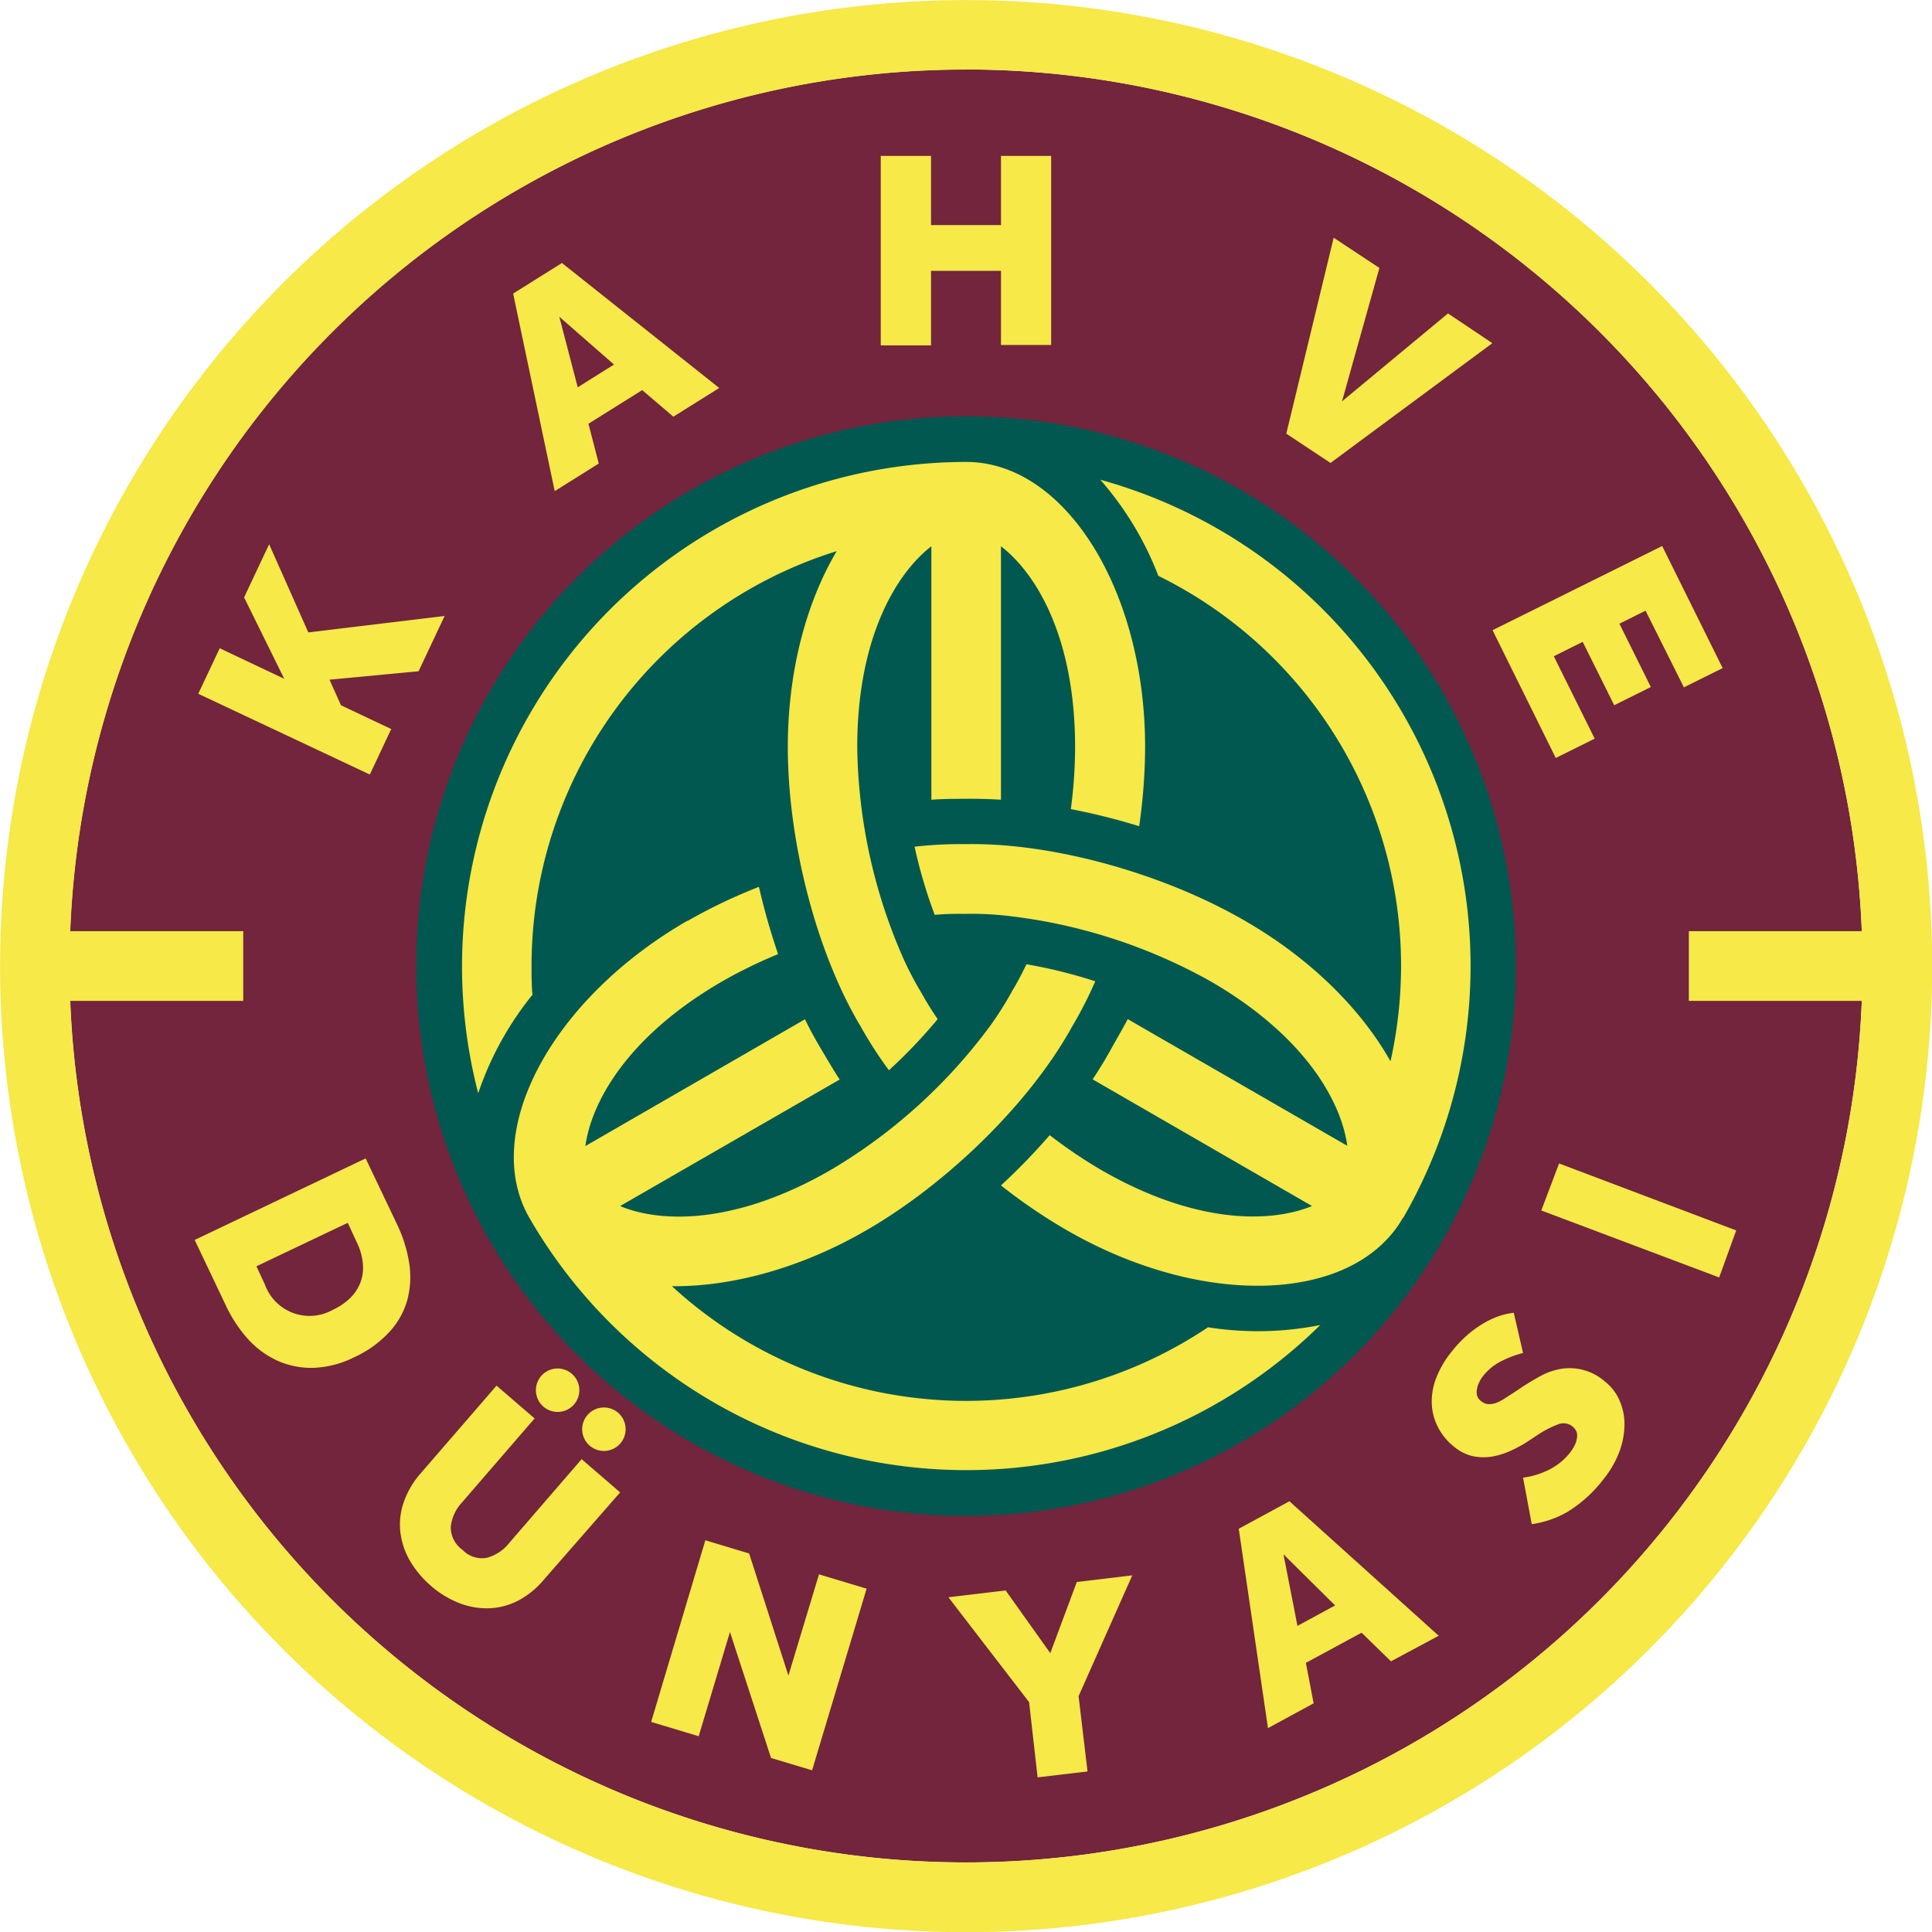
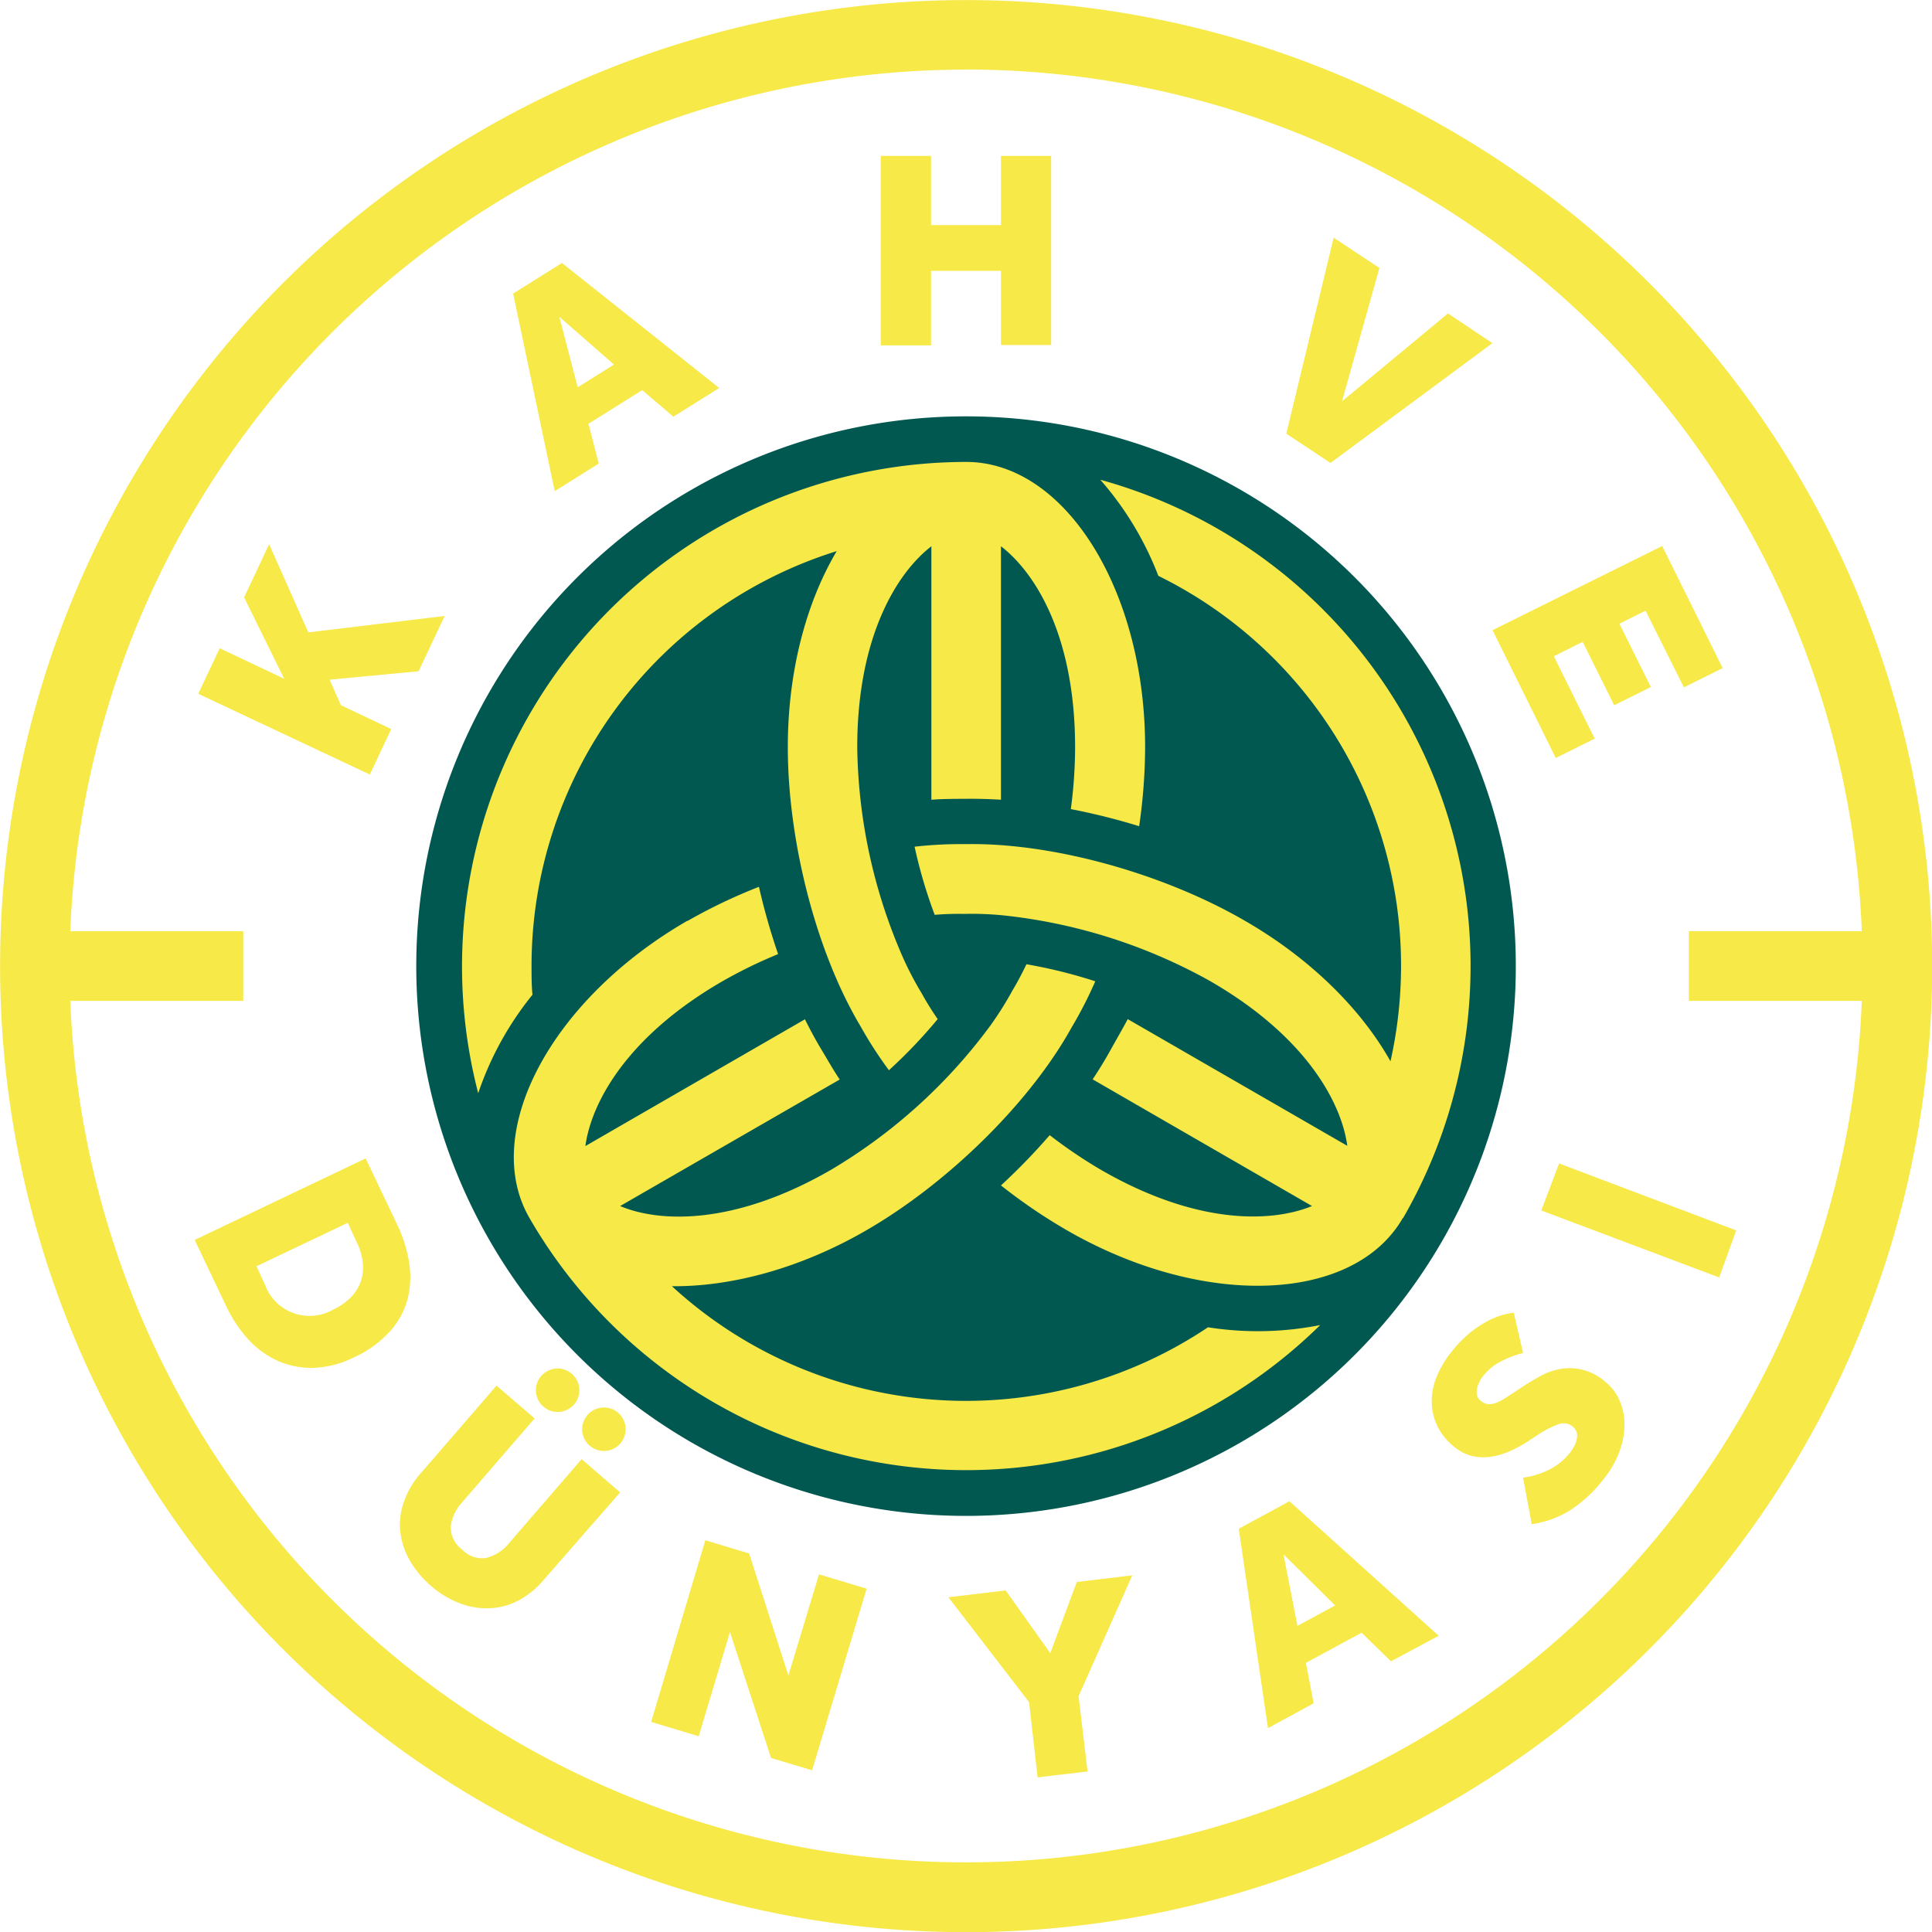
<svg xmlns="http://www.w3.org/2000/svg" id="Layer_1" data-name="Layer 1" viewBox="0 0 226.77 226.77">
  <defs>
    <style>.cls-1{fill:#72253d;}.cls-2{fill:#005850;}.cls-3{fill:#f6e948;}</style>
  </defs>
-   <path class="cls-1" d="M212.6,317.82A105.23,105.23,0,1,1,317.82,212.6,105.22,105.22,0,0,1,212.6,317.82" transform="translate(-99.21 -99.21)" />
  <path class="cls-2" d="M212.6,148.08a64.53,64.53,0,1,1-64.53,64.52,64.51,64.51,0,0,1,64.53-64.52" transform="translate(-99.21 -99.21)" />
  <path class="cls-3" d="M142.13,235.18l3.67,7.71a16.27,16.27,0,0,1,1.44,4.58,10.6,10.6,0,0,1-.21,4.29,9.22,9.22,0,0,1-2.09,3.76,12.91,12.91,0,0,1-4.16,3,11.62,11.62,0,0,1-4.74,1.24,9.72,9.72,0,0,1-4.18-.8,10.63,10.63,0,0,1-3.51-2.54,16.12,16.12,0,0,1-2.64-4l-3.65-7.67ZM130.31,250a5.57,5.57,0,0,0,8,2.93,7.21,7.21,0,0,0,2-1.36,5.21,5.21,0,0,0,1.2-1.81,5,5,0,0,0,.29-2.23,7.2,7.2,0,0,0-.77-2.62l-1-2.17-10.72,5.1Zm18.29,22.13a10.12,10.12,0,0,0-2,3.4,7.93,7.93,0,0,0-.4,3.49,8.72,8.72,0,0,0,1.12,3.37,11.71,11.71,0,0,0,2.52,3,11.17,11.17,0,0,0,3.32,2,8.78,8.78,0,0,0,3.5.59,8,8,0,0,0,3.4-.91,10.09,10.09,0,0,0,3-2.46L172,274.38l-4.52-3.9-8.52,9.86a5,5,0,0,1-2.58,1.71,3.15,3.15,0,0,1-2.89-.93,3.25,3.25,0,0,1-1.37-2.73,5,5,0,0,1,1.31-2.82l8.53-9.87-4.47-3.85ZM182,280l5.14,1.55,4.61,14.33L195.34,284l5.59,1.68L194.53,307l-4.82-1.45-4.82-14.78L181.22,303l-5.58-1.68Zm39,27.83,5.86-.69-1.05-8.84,6.3-14.18-6.51.78-3.11,8.35-5.24-7.36-6.72.8L220,299Zm23.61-29.18,5.95-3.23,17.52,15.79-5.6,3-3.45-3.36-6.54,3.54.91,4.75-5.36,2.91Zm11.31,9-6.06-6,1.64,8.4ZM279,278.11a11.67,11.67,0,0,0,4.26-1.48,15.68,15.68,0,0,0,4.17-3.81,11.59,11.59,0,0,0,1.8-3.07,9.28,9.28,0,0,0,.65-3.14,6.94,6.94,0,0,0-.53-2.91,5.65,5.65,0,0,0-1.76-2.33,6.26,6.26,0,0,0-5.25-1.47,7.65,7.65,0,0,0-2.33.83q-1.11.61-2.1,1.26l-.93.62-1.17.75a5.24,5.24,0,0,1-1,.52,2.4,2.4,0,0,1-.93.14,1.59,1.59,0,0,1-.83-.35,1.33,1.33,0,0,1-.47-.66,1.65,1.65,0,0,1,0-.77,2.44,2.44,0,0,1,.26-.79,3.29,3.29,0,0,1,.46-.74,6.26,6.26,0,0,1,2.05-1.69,11.85,11.85,0,0,1,2.63-1l-1.09-4.72a8.12,8.12,0,0,0-1.37.27,9.91,9.91,0,0,0-1.8.75,13,13,0,0,0-2,1.35,14.17,14.17,0,0,0-2.08,2.14,11.49,11.49,0,0,0-1.89,3.23,7.62,7.62,0,0,0-.48,3.05,6.61,6.61,0,0,0,.77,2.73,7,7,0,0,0,1.87,2.22,5.21,5.21,0,0,0,2.18,1.09,6.2,6.2,0,0,0,2.23.05,8.76,8.76,0,0,0,2.17-.67,15.41,15.41,0,0,0,2-1.08l1.09-.72a12,12,0,0,1,2.5-1.31,1.68,1.68,0,0,1,1.67.21,1.64,1.64,0,0,1,.53.72,1.67,1.67,0,0,1,0,.8,2.45,2.45,0,0,1-.3.83,4.73,4.73,0,0,1-.49.76,7.29,7.29,0,0,1-2.67,2.1,9.34,9.34,0,0,1-2.84.83Zm1.12-36.82,2.09-5.52L303,243.63,301,249.15ZM142.62,190.12l2.51-5.34-5.9-2.79-1.34-3L148.34,178l3.06-6.49-16,1.93-4.6-10.35-2.94,6.24,4.71,9.55L125,175.3l-2.52,5.34Zm16.82-56.45,5.73-3.59,18.46,14.67-5.38,3.37L174.59,145l-6.31,3.95,1.21,4.67-5.17,3.24ZM171.28,142l-6.42-5.61,2.16,8.28Zm78.91,8.11,5.19,3.44,19-14.06L269.17,136l-12.44,10.32,4.39-15.66-5.37-3.55Zm44.12,13.19,7.1,14.33-4.55,2.26-4.5-9-3.07,1.53,3.69,7.43-4.3,2.14-3.7-7.44-3.39,1.69,4.8,9.67-4.57,2.27-7.42-15Zm-91.72-23.55h5.9V131h8.21v8.7h5.89V117.51H216.7v8.12h-8.21v-8.12h-5.9ZM212.6,326A113.39,113.39,0,1,1,326,212.6,113.39,113.39,0,0,1,212.6,326m0-218.62A105.24,105.24,0,0,0,107.46,208.51h20.3v8.18h-20.3a105.22,105.22,0,0,0,210.28,0h-20.3v-8.18h20.3A105.24,105.24,0,0,0,212.6,107.37M164.54,259.84a2.55,2.55,0,1,0,2.67,2.43,2.56,2.56,0,0,0-2.67-2.43m8.1,7a2.55,2.55,0,1,1-2.67-2.42,2.54,2.54,0,0,1,2.67,2.42m91.22-24.65h0c-5.78,10-23.46,10.65-39.48,1.39a64.39,64.39,0,0,1-7.68-5.23,73.8,73.8,0,0,0,5.72-5.9,56.9,56.9,0,0,0,6,4.06c11.23,6.49,20,6.22,24.79,4.26L227.46,225.9c.77-1.16,1.48-2.32,2.12-3.48s1.34-2.35,2-3.59l25.77,14.87c-.69-5.09-4.86-12.85-16.09-19.33a63.39,63.39,0,0,0-24.14-7.7,36.38,36.38,0,0,0-4.68-.19,33.7,33.7,0,0,0-3.52.11,57.66,57.66,0,0,1-2.36-8,49.33,49.33,0,0,1,6.09-.3c10.1-.17,23.08,3.43,32.69,9,7.73,4.46,13.66,10.4,17.08,16.49a51.58,51.58,0,0,0,1.24-11.19,51,51,0,0,0-28.49-45.79,37.48,37.48,0,0,0-6.81-11.28,59.21,59.21,0,0,1,35.54,86.66m-31-46a76.13,76.13,0,0,0-8-2,55.28,55.28,0,0,0,.5-7.26c0-13-4.63-20.46-8.7-23.59v29.75c-1.39-.09-2.75-.12-4.07-.11s-2.7,0-4.1.11V163.33c-4.06,3.13-8.7,10.63-8.7,23.59a63.4,63.4,0,0,0,5.4,24.76,38.62,38.62,0,0,0,2.18,4.15c.51.93,1.12,1.92,1.86,3a59.66,59.66,0,0,1-5.72,6,47.08,47.08,0,0,1-3.31-5.12c-5.19-8.66-8.56-21.7-8.56-32.81,0-8.93,2.18-17,5.74-23a51,51,0,0,0-35.82,48.71c0,1.13,0,2.25.11,3.36a37.27,37.27,0,0,0-6.37,11.56,59.22,59.22,0,0,1,57.28-74.1h0c11.57,0,21,15,21,33.5a65.9,65.9,0,0,1-.7,9.26m-53,11.11a64.13,64.13,0,0,1,8.37-4,78.78,78.78,0,0,0,2.25,7.9,55.92,55.92,0,0,0-6.54,3.19c-11.22,6.48-15.39,14.25-16.08,19.34l25.77-14.88c.62,1.25,1.27,2.45,1.95,3.58s1.36,2.33,2.13,3.49L172,240.77c4.74,2,13.56,2.22,24.78-4.27a63.28,63.28,0,0,0,18.74-17,39.75,39.75,0,0,0,2.51-4c.55-.91,1.09-1.93,1.66-3.11a58.14,58.14,0,0,1,8.08,2,48.21,48.21,0,0,1-2.78,5.42c-4.89,8.83-14.51,18.28-24.13,23.83-7.7,4.45-15.81,6.61-22.78,6.54A51,51,0,0,0,241,255a37.58,37.58,0,0,0,13.17-.26,59.2,59.2,0,0,1-92.81-12.56h0c-5.78-10,2.51-25.65,18.54-34.9" transform="translate(-99.21 -99.21)" />
</svg>